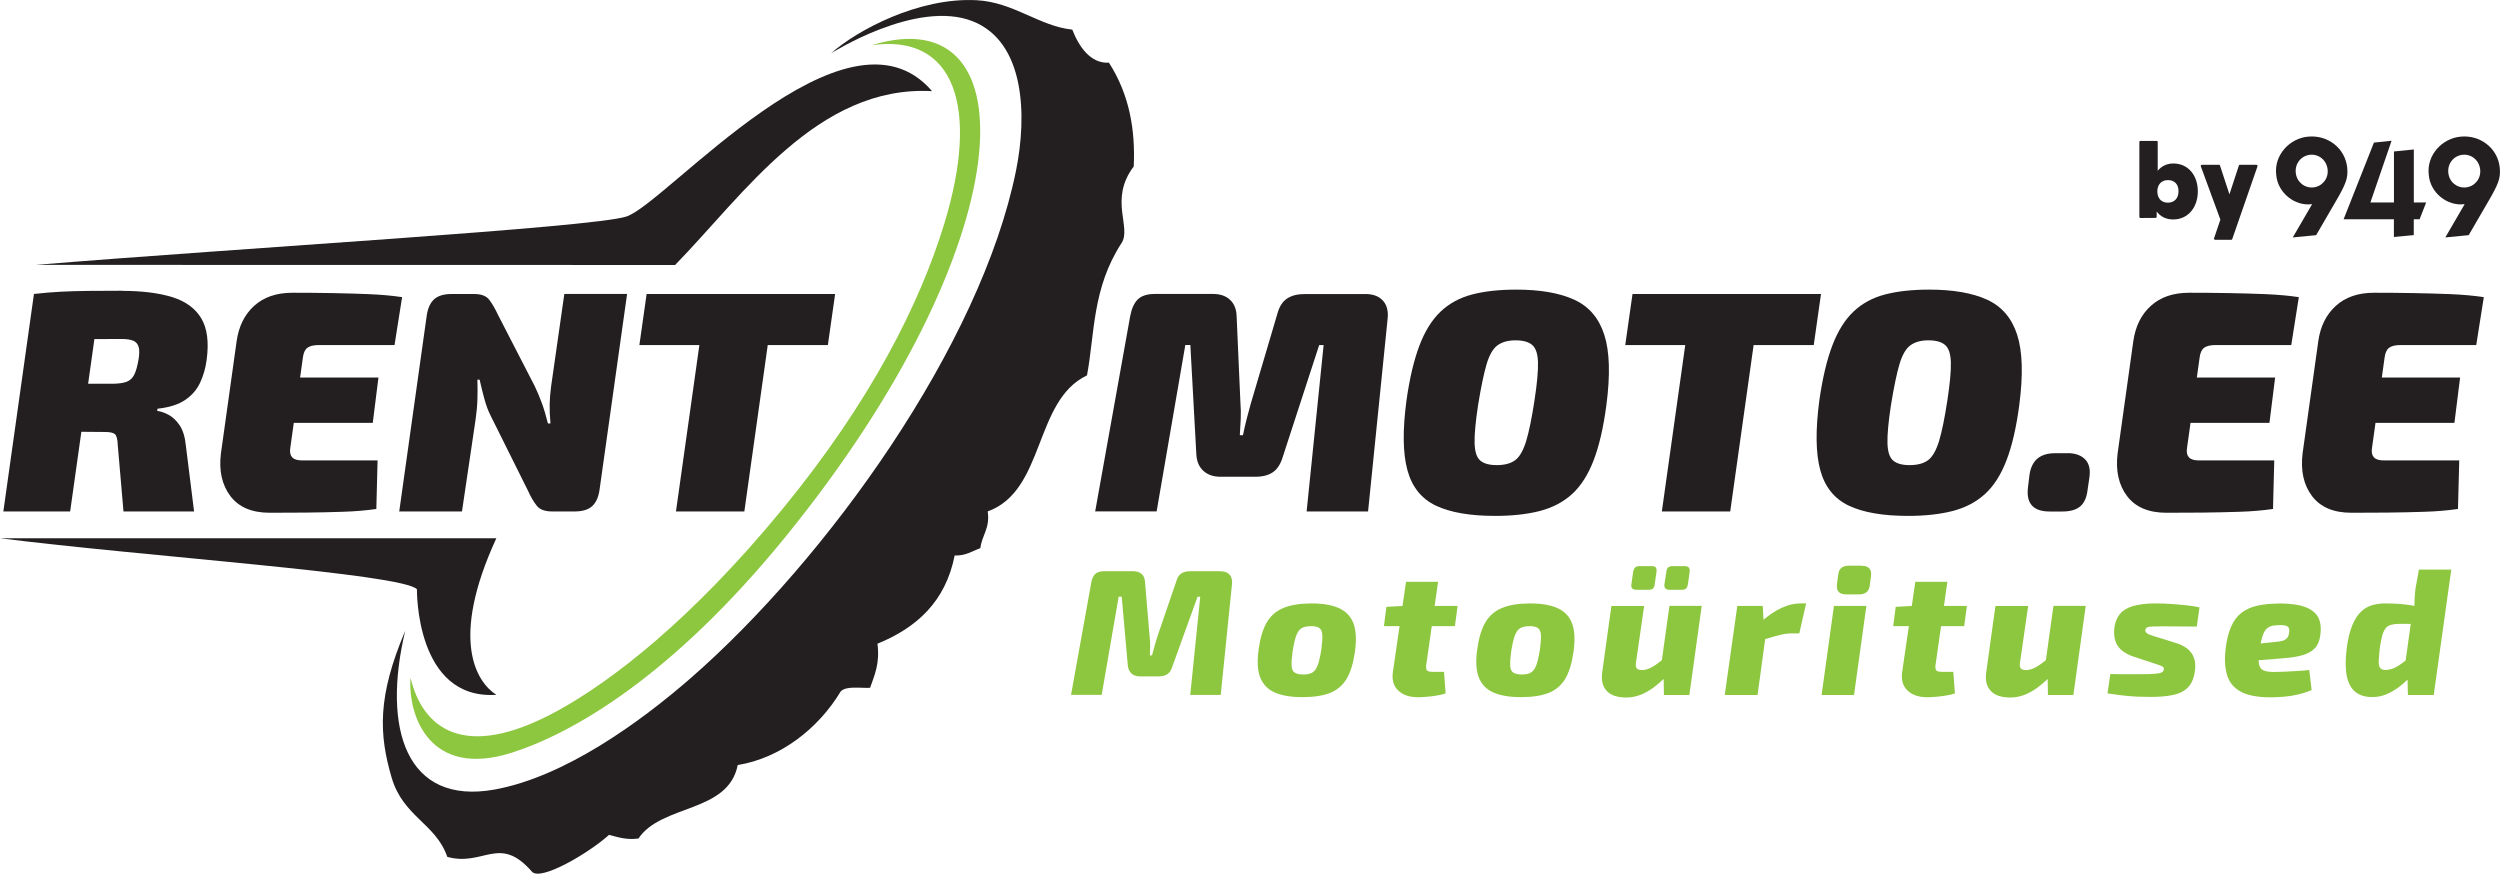
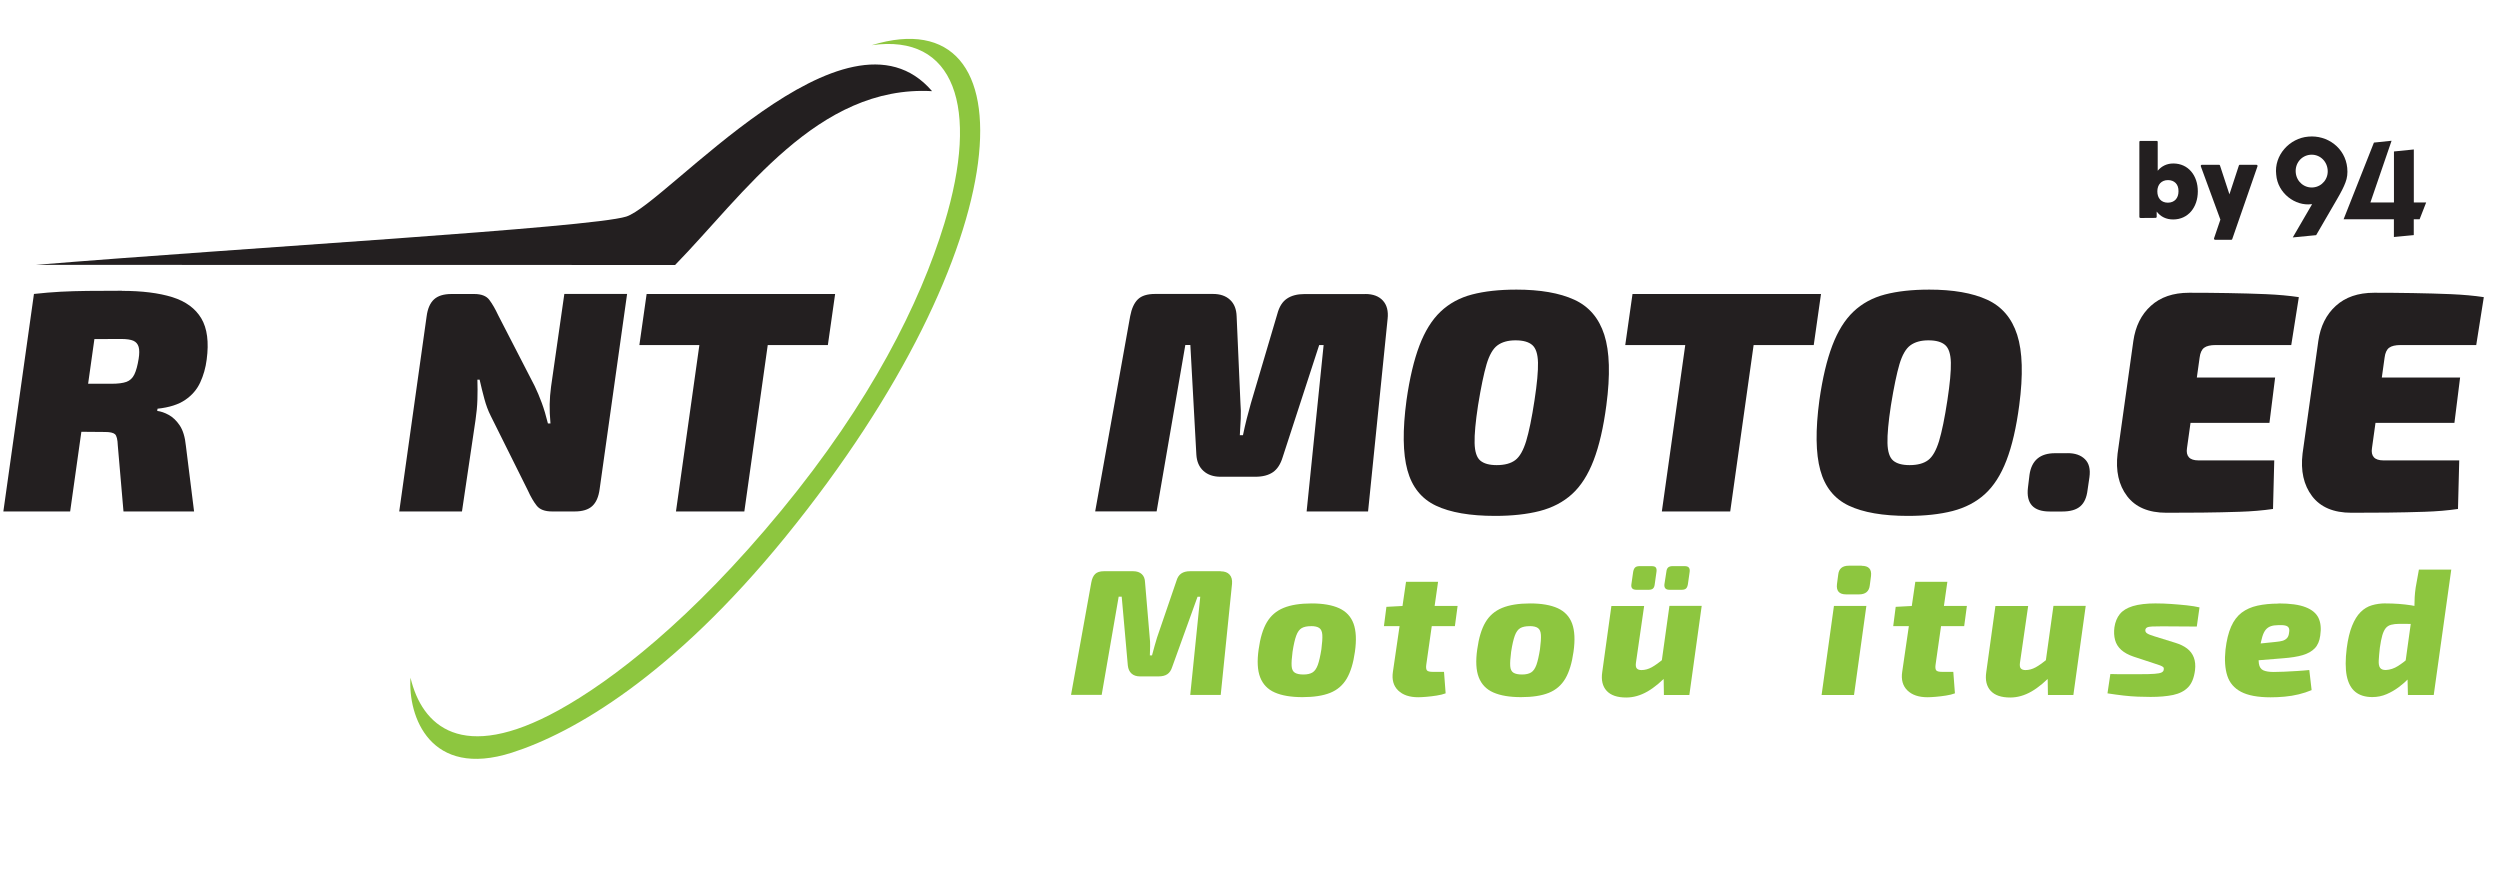
<svg xmlns="http://www.w3.org/2000/svg" id="Layer_2" data-name="Layer 2" viewBox="0 0 461.82 161.38">
  <defs>
    <style> .cls-1, .cls-2 { fill-rule: evenodd; } .cls-1, .cls-2, .cls-3, .cls-4 { stroke-width: 0px; } .cls-1, .cls-3 { fill: #231f20; } .cls-2, .cls-4 { fill: #8dc63f; } </style>
  </defs>
  <g id="Layer_3_copy" data-name="Layer 3 copy">
    <g>
-       <path class="cls-1" d="m91.69,99.43H0c26.52,3.36,74.3,6.53,77.02,9.42,0,0-.33,20.5,14.67,19.5-3.67-2.33-8.67-10.13,0-28.92Z" />
      <path class="cls-1" d="m124.73,48.95c-36.92-.02-90.42-.02-118.13-.02,37.96-3.12,102.52-6.86,109.08-8.92,7.34-2.3,40.67-41.67,56.5-23.17-21.17-1.17-34.83,19.17-47.46,32.1" />
-       <path class="cls-1" d="m204.87,11.58c-3.46.21-5.59-3.04-6.79-6.11-6.05-.61-10.83-5.07-17.66-5.43-10.7-.57-22.11,5.55-26.9,9.81,0,0,15.77-10.04,26.17-5.92,9.67,3.83,10.06,17.41,8,27.58-6.5,32.17-34.83,71.67-60,93.67-9.58,8.37-23.49,18.35-36.33,20.67-16.31,2.94-20.83-11.17-16.5-29.33-5.17,12.17-4.87,19.11-2.5,27.17,2.14,7.22,8.14,8.42,10.27,14.6,6.73,1.84,9.62-4.18,15.62,2.72,1.61,1.85,10.57-3.46,14.26-6.79,1.62.41,3.1.97,5.43.68,4.26-6.38,16.59-4.69,18.34-13.58,7.81-1.25,14.87-6.68,19.02-13.59.99-1.05,3.47-.6,5.43-.67.82-2.35,1.84-4.5,1.36-8.15,7.24-2.95,12.59-7.79,14.26-16.29,2.1.06,3.24-.83,4.75-1.36.29-2.43,1.81-3.62,1.36-6.79,10.64-3.84,8.5-20.47,18.34-25.13,1.43-7.6.94-16.08,6.37-24.42,1.92-2.91-2.37-8.05,2.26-14.17.32-6.75-.79-13.26-4.56-19.14Z" />
      <g>
        <path class="cls-3" d="m252.2,54.31c1.44,0,2.52.41,3.26,1.22.74.81,1.03,1.94.87,3.38l-3.61,35.57h-11.35l3.14-30.74h-.82l-6.75,20.73c-.39,1.28-.99,2.2-1.8,2.76-.82.56-1.9.84-3.26.84h-6.4c-1.32,0-2.38-.36-3.17-1.08-.8-.72-1.23-1.72-1.31-3l-1.11-20.26h-.93l-5.3,30.74h-11.35l6.46-36.04c.27-1.44.75-2.48,1.43-3.14.68-.66,1.74-.99,3.17-.99h10.71c1.32,0,2.37.36,3.14,1.08.78.72,1.18,1.74,1.22,3.06l.7,15.95c.08.97.1,1.95.06,2.94-.04.99-.1,2.01-.17,3.06h.58c.23-1.12.47-2.14.7-3.06.23-.91.48-1.85.76-2.82l4.89-16.53c.35-1.32.94-2.26,1.78-2.82.83-.56,1.91-.84,3.23-.84h11.24Z" />
        <path class="cls-3" d="m280.09,53.5c4.42,0,8,.62,10.71,1.86,2.72,1.24,4.57,3.41,5.56,6.49.99,3.09,1.12,7.42.38,13.01-.54,4.11-1.33,7.51-2.36,10.19-1.03,2.68-2.36,4.75-3.99,6.23-1.63,1.48-3.62,2.51-5.97,3.12-2.35.6-5.09.9-8.24.9-4.62,0-8.26-.63-10.92-1.89-2.66-1.26-4.42-3.44-5.27-6.55-.85-3.1-.91-7.41-.17-12.93.58-4.08,1.38-7.44,2.39-10.1,1.01-2.66,2.31-4.75,3.9-6.26s3.53-2.57,5.82-3.17c2.29-.6,5.01-.9,8.15-.9Zm-.12,9.37c-1.4,0-2.51.31-3.35.93-.84.62-1.5,1.79-2.01,3.49-.5,1.71-1.03,4.23-1.57,7.57-.47,3.07-.68,5.4-.64,6.99.04,1.59.39,2.67,1.05,3.23s1.67.84,3.03.84c1.48,0,2.62-.31,3.44-.93.82-.62,1.48-1.79,2.01-3.52.52-1.73,1.04-4.24,1.54-7.54.47-3.07.68-5.39.64-6.96-.04-1.57-.39-2.65-1.05-3.23-.66-.58-1.69-.87-3.08-.87Z" />
        <path class="cls-3" d="m336.39,54.31l-1.34,9.43h-34.82l1.34-9.43h34.82Zm-11.12,0l-5.65,40.17h-12.63l5.65-40.17h12.63Z" />
        <path class="cls-3" d="m356.36,53.5c4.42,0,8,.62,10.71,1.86,2.72,1.24,4.57,3.41,5.56,6.49.99,3.09,1.12,7.42.38,13.01-.54,4.11-1.33,7.51-2.36,10.19-1.03,2.68-2.36,4.75-3.99,6.23-1.63,1.48-3.62,2.51-5.97,3.12-2.35.6-5.09.9-8.24.9-4.62,0-8.26-.63-10.92-1.89-2.66-1.26-4.42-3.44-5.27-6.55-.85-3.1-.91-7.41-.17-12.93.58-4.08,1.38-7.44,2.39-10.1,1.01-2.66,2.31-4.75,3.9-6.26s3.53-2.57,5.82-3.17c2.29-.6,5.01-.9,8.15-.9Zm-.12,9.37c-1.4,0-2.51.31-3.35.93-.84.62-1.5,1.79-2.01,3.49-.5,1.71-1.03,4.23-1.57,7.57-.47,3.07-.68,5.4-.64,6.99.04,1.59.39,2.67,1.05,3.23s1.67.84,3.03.84c1.48,0,2.62-.31,3.44-.93.82-.62,1.48-1.79,2.01-3.52.52-1.73,1.04-4.24,1.54-7.54.47-3.07.68-5.39.64-6.96-.04-1.57-.39-2.65-1.05-3.23-.66-.58-1.69-.87-3.08-.87Z" />
        <path class="cls-3" d="m381.97,83.71c1.36,0,2.42.37,3.17,1.11.76.74,1.04,1.84.84,3.32l-.35,2.39c-.16,1.36-.6,2.36-1.34,3-.74.64-1.84.96-3.32.96h-2.33c-3.03,0-4.37-1.47-4.02-4.42l.29-2.39c.39-2.64,1.96-3.96,4.72-3.96h2.33Z" />
        <path class="cls-3" d="m404.39,54.08c2.37,0,4.76.02,7.19.06,2.43.04,4.76.11,7.02.2,2.25.1,4.27.28,6.06.55l-1.4,8.85h-13.97c-.97,0-1.68.17-2.12.5-.45.33-.73.94-.84,1.83l-2.33,16.71c-.12.74,0,1.3.35,1.69.35.39.95.58,1.8.58h13.97l-.23,8.97c-1.86.27-3.92.45-6.17.52-2.25.08-4.54.12-6.87.15-2.33.02-4.54.03-6.64.03-3.3,0-5.73-1.03-7.28-3.08s-2.13-4.68-1.75-7.86l2.91-20.79c.39-2.72,1.46-4.88,3.23-6.49,1.77-1.61,4.12-2.42,7.07-2.42Zm-10.13,15.66h26.02l-1.05,8.38h-26.32l1.34-8.38Z" />
        <path class="cls-3" d="m438.56,54.08c2.37,0,4.76.02,7.19.06,2.43.04,4.76.11,7.02.2,2.25.1,4.27.28,6.06.55l-1.4,8.85h-13.97c-.97,0-1.68.17-2.12.5-.45.33-.73.94-.84,1.83l-2.33,16.71c-.12.74,0,1.3.35,1.69.35.39.95.58,1.8.58h13.97l-.23,8.97c-1.86.27-3.92.45-6.17.52-2.25.08-4.54.12-6.87.15-2.33.02-4.54.03-6.64.03-3.3,0-5.73-1.03-7.28-3.08s-2.13-4.68-1.75-7.86l2.91-20.79c.39-2.72,1.46-4.88,3.23-6.49,1.77-1.61,4.12-2.42,7.07-2.42Zm-10.13,15.66h26.02l-1.05,8.38h-26.32l1.34-8.38Z" />
      </g>
      <g>
        <path class="cls-3" d="m18.61,54.31l-5.65,40.17H.62l5.65-40.17h12.34Zm3.9-.58c3.73,0,6.83.39,9.32,1.16,2.48.78,4.27,2.09,5.36,3.93,1.09,1.84,1.42,4.38.99,7.6-.19,1.51-.59,2.92-1.19,4.22-.6,1.3-1.52,2.38-2.77,3.23-1.24.85-2.95,1.4-5.12,1.63l-.06.41c.66.08,1.37.32,2.12.73.76.41,1.44,1.06,2.04,1.95.6.89.98,2.15,1.14,3.78l1.51,12.11h-13.04l-1.05-12.17c-.04-1.12-.21-1.82-.52-2.1-.31-.27-.91-.41-1.8-.41-2.99-.04-5.42-.06-7.28-.06s-3.43-.02-4.69-.06c-1.26-.04-2.49-.1-3.7-.17l.93-8.62h15.95c1.16,0,2.07-.12,2.71-.35.64-.23,1.13-.69,1.46-1.37.33-.68.59-1.64.79-2.88.15-.93.15-1.67,0-2.21-.16-.54-.49-.92-.99-1.14-.5-.21-1.24-.32-2.21-.32-4.15,0-7.62.03-10.39.09-2.78.06-4.65.15-5.62.26l-.12-8.67c1.75-.19,3.39-.33,4.92-.41,1.53-.08,3.19-.13,4.98-.15,1.79-.02,3.9-.03,6.35-.03Z" />
-         <path class="cls-3" d="m54.01,54.08c2.37,0,4.76.02,7.19.06,2.43.04,4.76.11,7.02.2,2.25.1,4.27.28,6.06.55l-1.4,8.85h-13.97c-.97,0-1.68.17-2.12.5-.45.33-.73.94-.84,1.83l-2.33,16.71c-.12.74,0,1.3.35,1.69.35.39.95.58,1.81.58h13.97l-.23,8.97c-1.86.27-3.92.45-6.17.52-2.25.08-4.54.12-6.87.15-2.33.02-4.54.03-6.64.03-3.3,0-5.73-1.03-7.28-3.08-1.55-2.06-2.14-4.68-1.75-7.86l2.91-20.79c.39-2.72,1.46-4.88,3.23-6.49,1.77-1.61,4.12-2.42,7.07-2.42Zm-10.13,15.66h26.03l-1.05,8.38h-26.32l1.34-8.38Z" />
        <path class="cls-3" d="m115.84,54.31l-5.07,36.04c-.19,1.44-.65,2.48-1.37,3.14-.72.66-1.8.99-3.23.99h-4.19c-1.32,0-2.26-.35-2.82-1.05-.56-.7-1.12-1.65-1.66-2.85l-6.87-13.8c-.47-.93-.85-1.97-1.16-3.12-.31-1.14-.6-2.32-.87-3.52h-.41c.04,1.24.04,2.47,0,3.7-.04,1.22-.16,2.47-.35,3.76l-2.5,16.88h-11.59l5.06-36.04c.19-1.44.65-2.48,1.37-3.14.72-.66,1.79-.99,3.23-.99h4.19c1.32,0,2.25.36,2.79,1.08.54.72,1.09,1.66,1.63,2.82l6.75,13.1c.47.97.9,2.01,1.31,3.11.41,1.11.79,2.38,1.14,3.81h.47c-.12-1.32-.17-2.5-.15-3.55.02-1.05.11-2.13.26-3.26l2.45-17.12h11.59Z" />
        <path class="cls-3" d="m154.27,54.31l-1.34,9.43h-34.82l1.34-9.43h34.82Zm-11.12,0l-5.65,40.17h-12.63l5.65-40.17h12.63Z" />
      </g>
      <path class="cls-2" d="m161.02,8.35c15.27-2.18,20.02,11.32,13.42,32.96-4.5,14.73-13.57,32.9-30.12,53-16.63,20.19-31.24,31.42-41.12,36.88-17.94,9.9-25.25,2.88-27.37-6-.48,7.13,3.61,18.67,18.72,13.85,11.28-3.6,29.56-14.07,50.53-39.85C188.88,45.31,190.85-.82,161.02,8.35Z" />
      <g>
        <path class="cls-4" d="m225.5,105.54c.73,0,1.27.2,1.64.61s.51.98.45,1.7l-2.09,20.52h-5.63l1.85-18.14h-.5l-4.67,12.94c-.2.64-.5,1.1-.91,1.37-.41.28-.96.41-1.64.41h-3.41c-.66,0-1.19-.18-1.57-.53-.39-.35-.61-.85-.68-1.49l-1.13-12.71h-.56l-3.14,18.14h-5.66l3.74-20.75c.13-.73.38-1.26.73-1.59.35-.33.88-.5,1.59-.5h5.43c.66,0,1.19.18,1.57.53.39.35.59.86.61,1.52l.86,10.16c.07.55.09,1.1.08,1.65-.01.55-.03,1.11-.05,1.69h.4c.15-.62.31-1.19.46-1.7.15-.52.31-1.04.46-1.57l3.58-10.46c.18-.64.47-1.1.89-1.39.42-.29.96-.43,1.62-.43h5.66Z" />
        <path class="cls-4" d="m242.28,111.47c2.12,0,3.82.3,5.11.89,1.29.6,2.17,1.54,2.65,2.85.47,1.3.56,3.03.25,5.2-.29,2.07-.79,3.72-1.51,4.95-.72,1.22-1.74,2.1-3.06,2.63-1.32.53-3.03.79-5.13.79s-3.8-.29-5.1-.86c-1.3-.57-2.2-1.51-2.7-2.8-.5-1.29-.59-3.02-.28-5.18.29-2.1.79-3.76,1.51-4.98.72-1.22,1.74-2.11,3.08-2.66,1.33-.55,3.06-.83,5.18-.83Zm-.1,4.2c-.73,0-1.3.12-1.72.36-.42.24-.76.71-1.01,1.39-.25.68-.48,1.68-.68,2.98-.15,1.15-.21,2.02-.17,2.63s.24,1.02.6,1.24c.35.22.88.33,1.59.33s1.26-.13,1.67-.38c.41-.25.73-.72.98-1.39.24-.67.46-1.64.66-2.9.15-1.17.21-2.06.17-2.66-.04-.61-.23-1.03-.56-1.26-.33-.23-.84-.35-1.52-.35Z" />
        <path class="cls-4" d="m269.26,111.93l-.5,3.74h-13.11l.46-3.57,3.18-.17h9.96Zm-3.61-4.44l-2.18,15.32c-.07.51-.02.85.13,1.03.15.18.51.27,1.06.27h2.09l.3,3.97c-.46.18-1.02.31-1.66.41-.64.1-1.27.18-1.89.23-.62.05-1.13.08-1.52.08-1.61,0-2.85-.42-3.71-1.26-.86-.84-1.18-1.99-.96-3.44l2.42-16.62h5.92Z" />
        <path class="cls-4" d="m282.66,111.47c2.12,0,3.82.3,5.11.89,1.29.6,2.17,1.54,2.65,2.85.47,1.3.56,3.03.25,5.2-.29,2.07-.79,3.72-1.51,4.95-.72,1.22-1.74,2.1-3.06,2.63-1.32.53-3.03.79-5.13.79s-3.8-.29-5.1-.86c-1.3-.57-2.2-1.51-2.7-2.8-.5-1.29-.59-3.02-.28-5.18.29-2.1.79-3.76,1.51-4.98.72-1.22,1.74-2.11,3.08-2.66,1.33-.55,3.06-.83,5.18-.83Zm-.1,4.2c-.73,0-1.3.12-1.72.36-.42.24-.76.71-1.01,1.39-.25.68-.48,1.68-.68,2.98-.15,1.15-.21,2.02-.17,2.63s.24,1.02.6,1.24c.35.22.88.33,1.59.33s1.26-.13,1.67-.38c.41-.25.73-.72.98-1.39.24-.67.46-1.64.66-2.9.15-1.17.21-2.06.17-2.66-.04-.61-.23-1.03-.56-1.26-.33-.23-.84-.35-1.52-.35Z" />
        <path class="cls-4" d="m303.72,111.93l-1.52,10.53c-.07.51,0,.86.18,1.04.19.19.47.28.84.28.64,0,1.27-.17,1.89-.51.62-.34,1.4-.9,2.35-1.67l.99,2.68c-1.46,1.57-2.83,2.72-4.12,3.46-1.29.74-2.6,1.11-3.92,1.11-1.66,0-2.86-.41-3.62-1.24s-1.03-1.98-.81-3.46l1.69-12.21h6.06Zm1.36-7.35c.4,0,.66.08.79.25.13.17.18.43.13.78l-.33,2.35c-.04.35-.15.61-.32.76-.17.15-.42.23-.78.23h-2.28c-.71,0-1.02-.33-.93-.99l.33-2.32c.07-.38.19-.65.36-.81.18-.17.46-.25.86-.25h2.15Zm9.27,7.35l-2.28,16.45h-4.7l-.07-4.44-.53-.4,1.62-11.62h5.96Zm-3.15-7.35c.35,0,.61.08.76.25s.21.43.17.78l-.33,2.32c-.07.38-.18.64-.35.79-.17.15-.43.23-.78.23h-2.28c-.68,0-.99-.33-.93-.99l.36-2.32c.04-.4.16-.67.35-.83.19-.15.45-.23.78-.23h2.25Z" />
-         <path class="cls-4" d="m325.63,111.93l.2,3.61.53.43-1.69,12.41h-6.06l2.32-16.45h4.7Zm8.01-.46l-1.26,5.53h-1.39c-.68,0-1.43.1-2.23.3-.81.2-1.84.5-3.1.89l-.23-3.41c1.24-1.1,2.46-1.93,3.66-2.48,1.2-.55,2.34-.83,3.43-.83h1.13Z" />
        <path class="cls-4" d="m344.77,111.93l-2.28,16.45h-5.99l2.28-16.45h5.99Zm-.86-7.41c.64,0,1.1.15,1.39.46.29.31.4.78.33,1.42l-.23,1.75c-.13,1.1-.79,1.65-1.99,1.65h-2.38c-1.28,0-1.84-.63-1.69-1.89l.23-1.75c.11-1.1.76-1.66,1.95-1.66h2.38Z" />
        <path class="cls-4" d="m363.34,111.93l-.5,3.74h-13.11l.46-3.57,3.18-.17h9.96Zm-3.61-4.44l-2.18,15.32c-.07.51-.02.85.13,1.03.15.18.51.27,1.06.27h2.09l.3,3.97c-.46.18-1.02.31-1.66.41-.64.1-1.27.18-1.89.23-.62.05-1.13.08-1.52.08-1.61,0-2.85-.42-3.71-1.26-.86-.84-1.18-1.99-.96-3.44l2.42-16.62h5.92Z" />
        <path class="cls-4" d="m374.66,111.93l-1.52,10.53c-.07.51,0,.86.18,1.04.19.19.47.28.84.28.64,0,1.27-.17,1.89-.51.62-.34,1.4-.9,2.35-1.67l.99,2.68c-1.46,1.57-2.83,2.72-4.12,3.46-1.29.74-2.6,1.11-3.92,1.11-1.66,0-2.86-.41-3.62-1.24s-1.03-1.98-.81-3.46l1.69-12.21h6.06Zm10.63,0l-2.28,16.45h-4.7l-.07-4.44-.53-.4,1.62-11.62h5.96Z" />
        <path class="cls-4" d="m398.33,111.47c.84,0,1.75.03,2.75.1.99.07,1.95.15,2.88.25.93.1,1.71.23,2.35.38l-.5,3.54c-1.08,0-2.15,0-3.21-.02-1.06-.01-2.11-.02-3.15-.02-.79,0-1.42.01-1.87.03s-.77.08-.94.17c-.18.09-.29.23-.33.43-.04.26.05.49.3.66s.71.36,1.39.56l3.84,1.19c.88.27,1.61.62,2.18,1.06.57.44.99.99,1.24,1.66.25.66.33,1.45.22,2.35-.18,1.41-.61,2.47-1.29,3.16-.68.7-1.61,1.16-2.76,1.41-1.16.24-2.54.36-4.15.36-.77,0-1.57-.02-2.38-.05-.82-.03-1.68-.1-2.58-.2-.9-.1-1.91-.24-3.01-.41l.53-3.57c.33.02.81.03,1.42.03h4.04c1.19,0,2.1-.02,2.71-.07.62-.04,1.05-.13,1.29-.25s.38-.29.4-.51c.04-.2.02-.35-.08-.46-.1-.11-.29-.22-.58-.33-.29-.11-.68-.24-1.19-.4l-3.71-1.22c-.97-.33-1.74-.75-2.3-1.26-.56-.51-.94-1.11-1.13-1.82s-.23-1.49-.12-2.35c.15-.99.49-1.81,1.01-2.45.52-.64,1.32-1.13,2.4-1.46s2.53-.5,4.34-.5Z" />
        <path class="cls-4" d="m420.9,111.47c2.16,0,3.83.23,5.02.7,1.18.46,1.97,1.13,2.38,2,.41.87.51,1.96.31,3.26-.13.99-.47,1.77-1.01,2.33-.54.56-1.29.98-2.23,1.26s-2.15.47-3.61.58l-8.57.69.4-3.01,6.79-.7c.51-.04.93-.12,1.27-.21.34-.1.62-.27.83-.5.21-.23.34-.58.38-1.04.07-.38.04-.66-.07-.86s-.31-.34-.61-.41c-.3-.08-.73-.1-1.31-.08-.55,0-1.02.07-1.39.2s-.69.35-.94.65-.46.73-.63,1.29c-.17.56-.33,1.3-.48,2.2-.2,1.24-.25,2.16-.15,2.78.1.62.38,1.03.83,1.23.45.2,1.09.3,1.9.3.51,0,1.15-.02,1.92-.05s1.58-.08,2.43-.13,1.59-.12,2.23-.18l.43,3.71c-.73.31-1.52.57-2.38.78-.86.21-1.73.35-2.61.43-.88.08-1.74.12-2.58.12-2.36,0-4.18-.34-5.46-1.01s-2.13-1.67-2.55-2.98c-.42-1.31-.53-2.92-.33-4.82.2-1.72.55-3.14,1.04-4.25s1.15-1.97,1.95-2.58c.81-.61,1.78-1.04,2.91-1.29,1.14-.25,2.43-.38,3.89-.38Z" />
        <path class="cls-4" d="m440.7,111.47c1.68,0,3.25.12,4.73.35,1.48.23,2.65.6,3.51,1.11l-.66,2.35c-.88,0-1.69,0-2.43-.02-.74-.01-1.59-.02-2.57-.02-.62,0-1.14.06-1.56.17-.42.11-.76.32-1.01.63-.25.31-.46.75-.63,1.32-.17.57-.31,1.34-.45,2.28-.11.97-.18,1.77-.21,2.38-.03.62.05,1.06.25,1.34.2.28.55.41,1.06.41.79-.04,1.54-.29,2.23-.73.7-.44,1.4-.97,2.1-1.59l1.13,2.52c-.31.38-.72.83-1.24,1.37-.52.54-1.13,1.07-1.82,1.59-.7.52-1.45.96-2.27,1.31s-1.69.53-2.62.53c-1.3,0-2.35-.32-3.14-.96-.79-.64-1.32-1.63-1.59-2.96-.26-1.33-.26-3.04,0-5.11.22-1.68.55-3.06.99-4.14s.96-1.93,1.57-2.53c.61-.61,1.3-1.03,2.09-1.26.78-.23,1.63-.35,2.53-.35Zm12.12-6.26l-3.24,23.17h-4.77l-.1-4.27-.56-.33,1.56-11.25.3-.53c0-.55.02-1.11.05-1.67.03-.56.09-1.15.18-1.77l.6-3.34h5.99Z" />
      </g>
      <g>
        <g>
          <path class="cls-3" d="m433.27,33.71c-.3.82-.83,1.85-1.58,3.13l-3.83,6.6-4.32.42,3.57-6.14h-.14c-2.94.38-6.23-2-6.49-5.46-.43-3.59,2.48-6.74,5.92-7.02,3.51-.34,6.83,2.06,7.2,5.76.1,1,0,1.88-.33,2.71Zm-6.53-5.12c-1.62.16-2.82,1.59-2.65,3.32.17,1.7,1.62,2.87,3.24,2.71s2.82-1.59,2.65-3.29-1.59-2.9-3.24-2.74Z" />
          <path class="cls-3" d="m446.96,40.5h-1.07v2.93l-3.67.35v-3.28h-9.29s5.6-14.16,5.6-14.16l3.26-.34-3.91,11.4h4.35v-9.42l3.67-.37v9.79h2.28l-1.21,3.1Z" />
-           <path class="cls-3" d="m461.45,33.71c-.3.82-.83,1.85-1.58,3.13l-3.83,6.6-4.32.42,3.57-6.14h-.14c-2.94.38-6.23-2-6.49-5.46-.43-3.59,2.48-6.74,5.92-7.02,3.51-.34,6.83,2.06,7.2,5.76.1,1,0,1.88-.33,2.71Zm-6.53-5.12c-1.62.16-2.82,1.59-2.65,3.32s1.62,2.87,3.24,2.71,2.82-1.59,2.65-3.29c-.17-1.7-1.59-2.9-3.24-2.74Z" />
        </g>
        <g>
          <path class="cls-3" d="m395.39,40.25c-.12,0-.19-.08-.19-.19v-13.84c0-.12.08-.19.19-.19h3.01c.12,0,.19.08.19.19v5.32c.73-.88,1.73-1.34,2.88-1.34,2.76,0,4.53,2.21,4.53,5.15s-1.79,5.19-4.55,5.19c-1.27,0-2.3-.48-3.05-1.46v.98c0,.1-.1.19-.19.19l-2.82.02Zm3.13-4.9c0,1.25.71,2.09,1.94,2.09s1.97-.83,1.97-2.09c.04-1.34-.8-2.08-1.94-2.08-1.21,0-1.97.83-1.97,2.08Z" />
          <path class="cls-3" d="m416.81,30.44c.15,0,.27.14.21.29l-4.67,13.46c-.02.05-.1.11-.17.11h-2.97c-.15,0-.27-.13-.21-.29l1.17-3.44-3.61-9.83c-.06-.17.05-.3.21-.3h3.15c.08,0,.15.04.17.12l1.75,5.34,1.75-5.34c.02-.08.1-.12.17-.12h3.05Z" />
        </g>
      </g>
    </g>
  </g>
</svg>